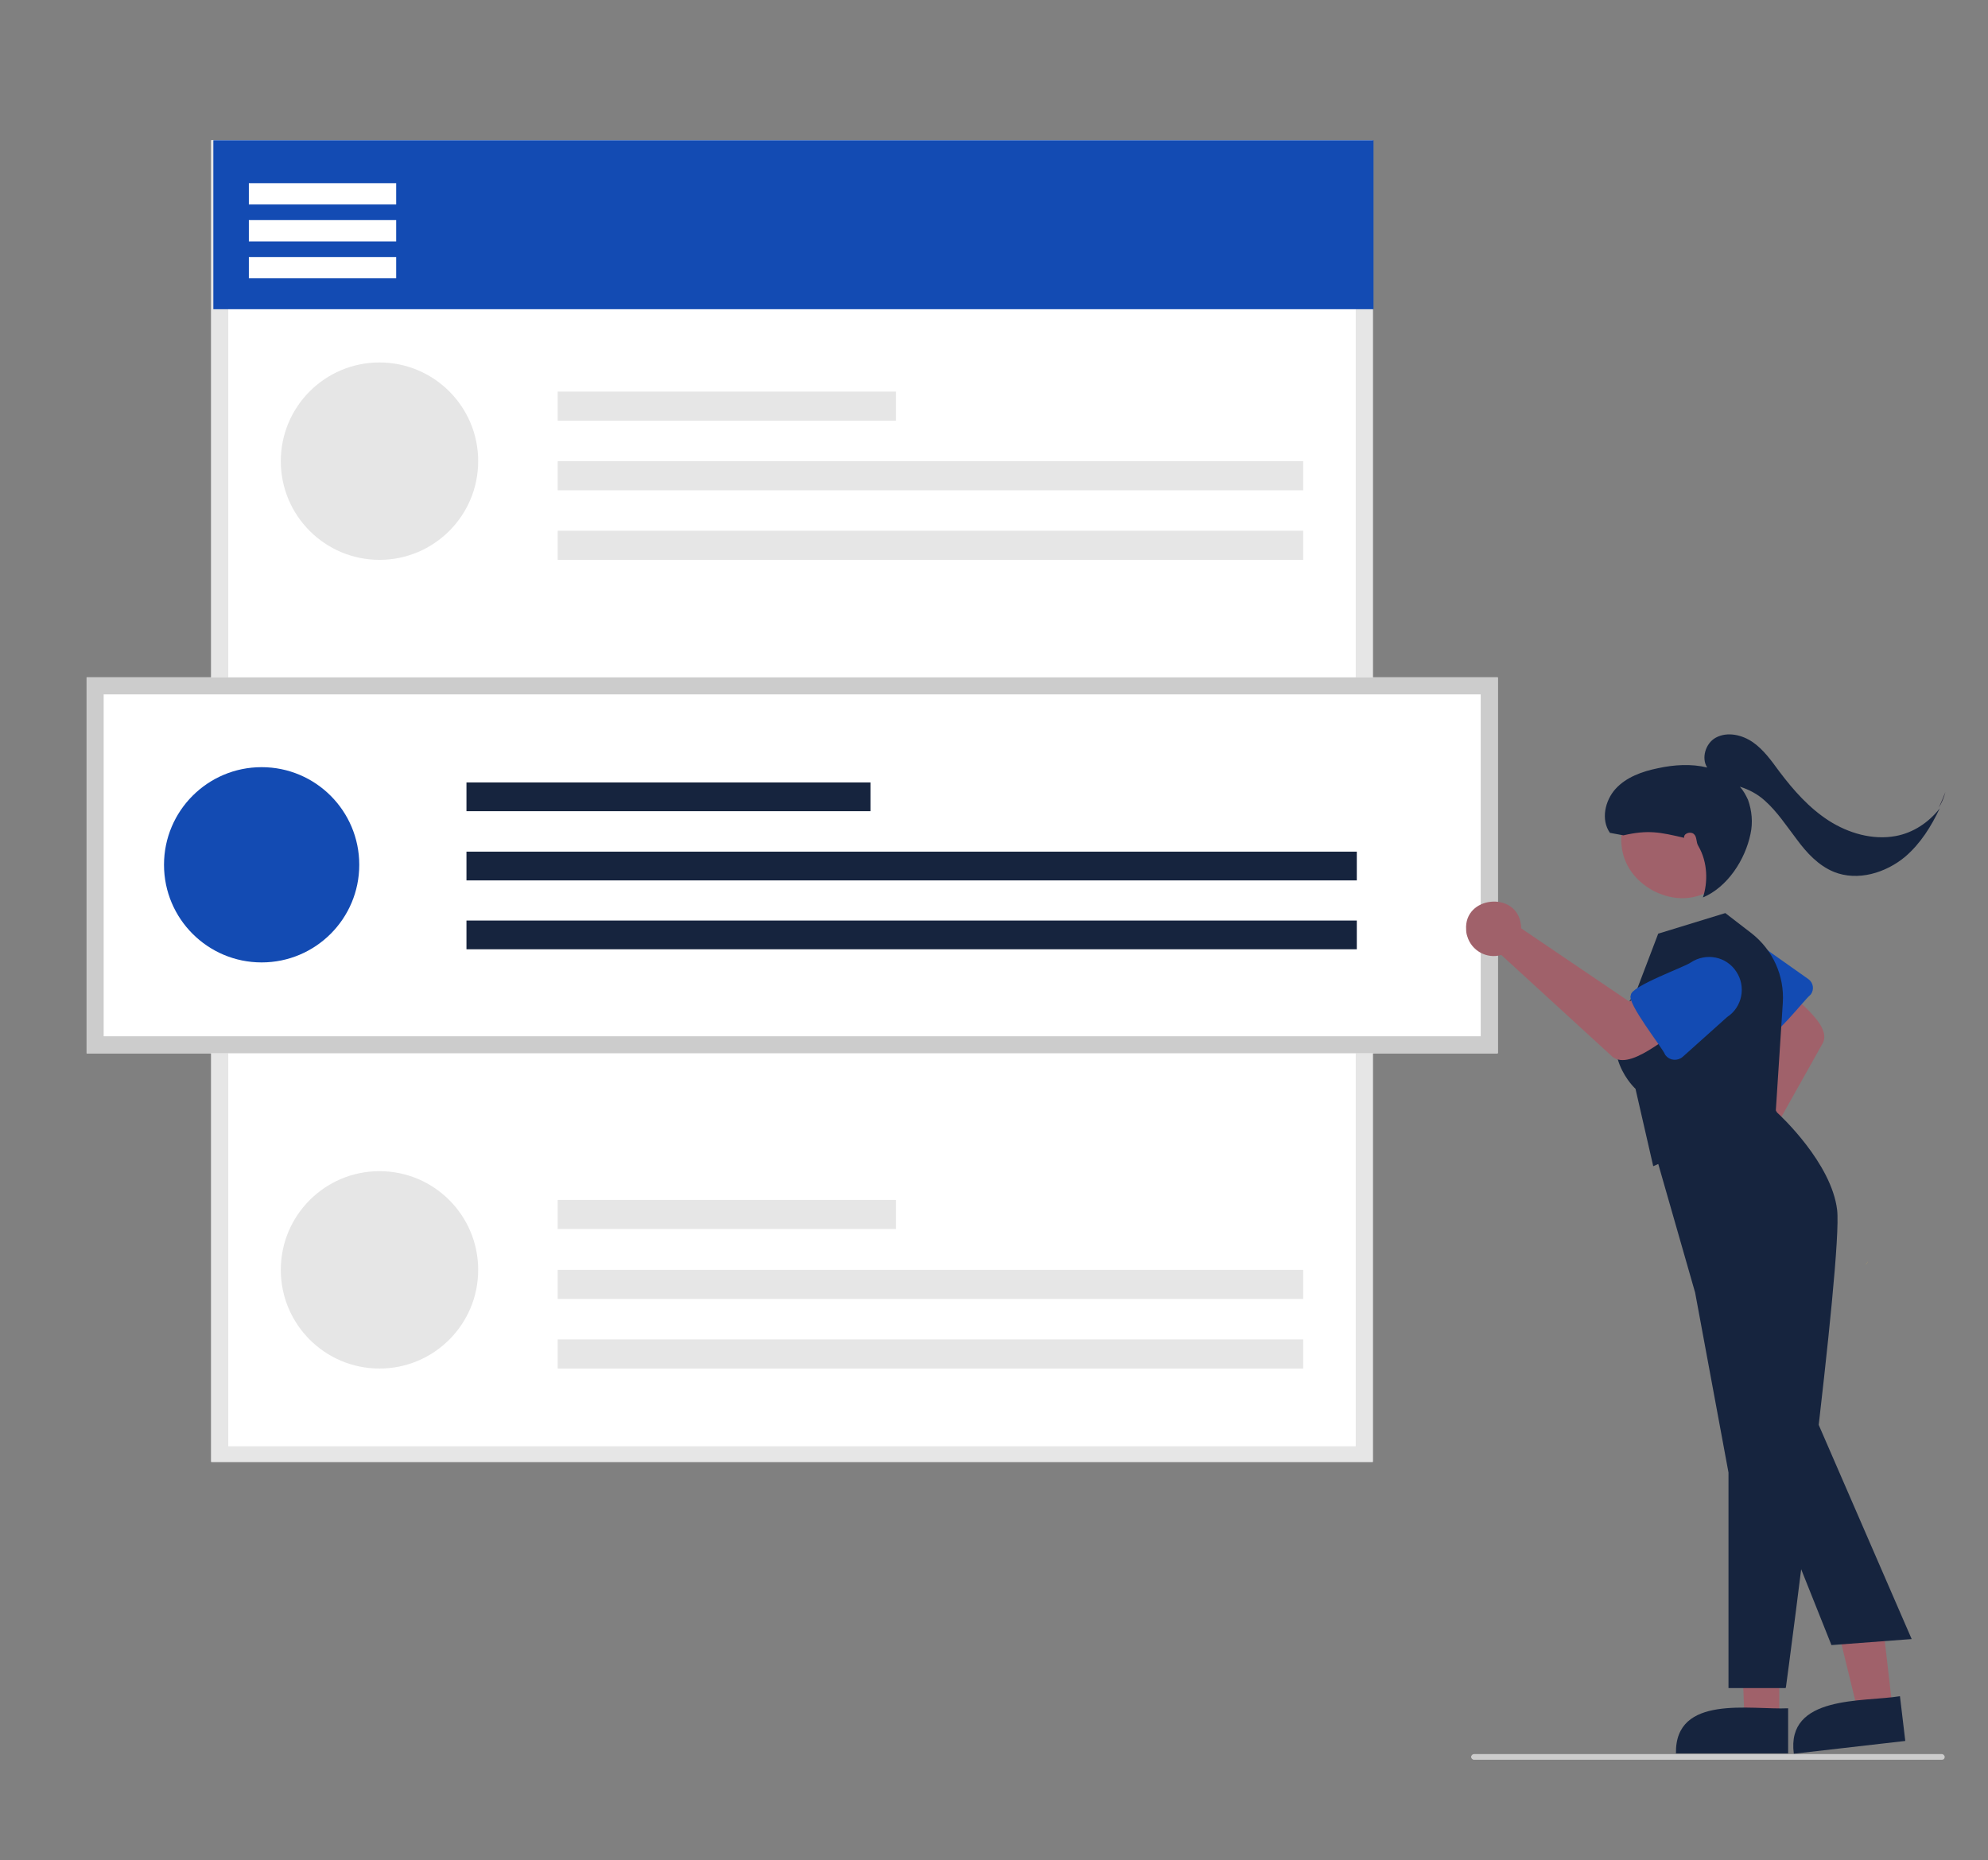
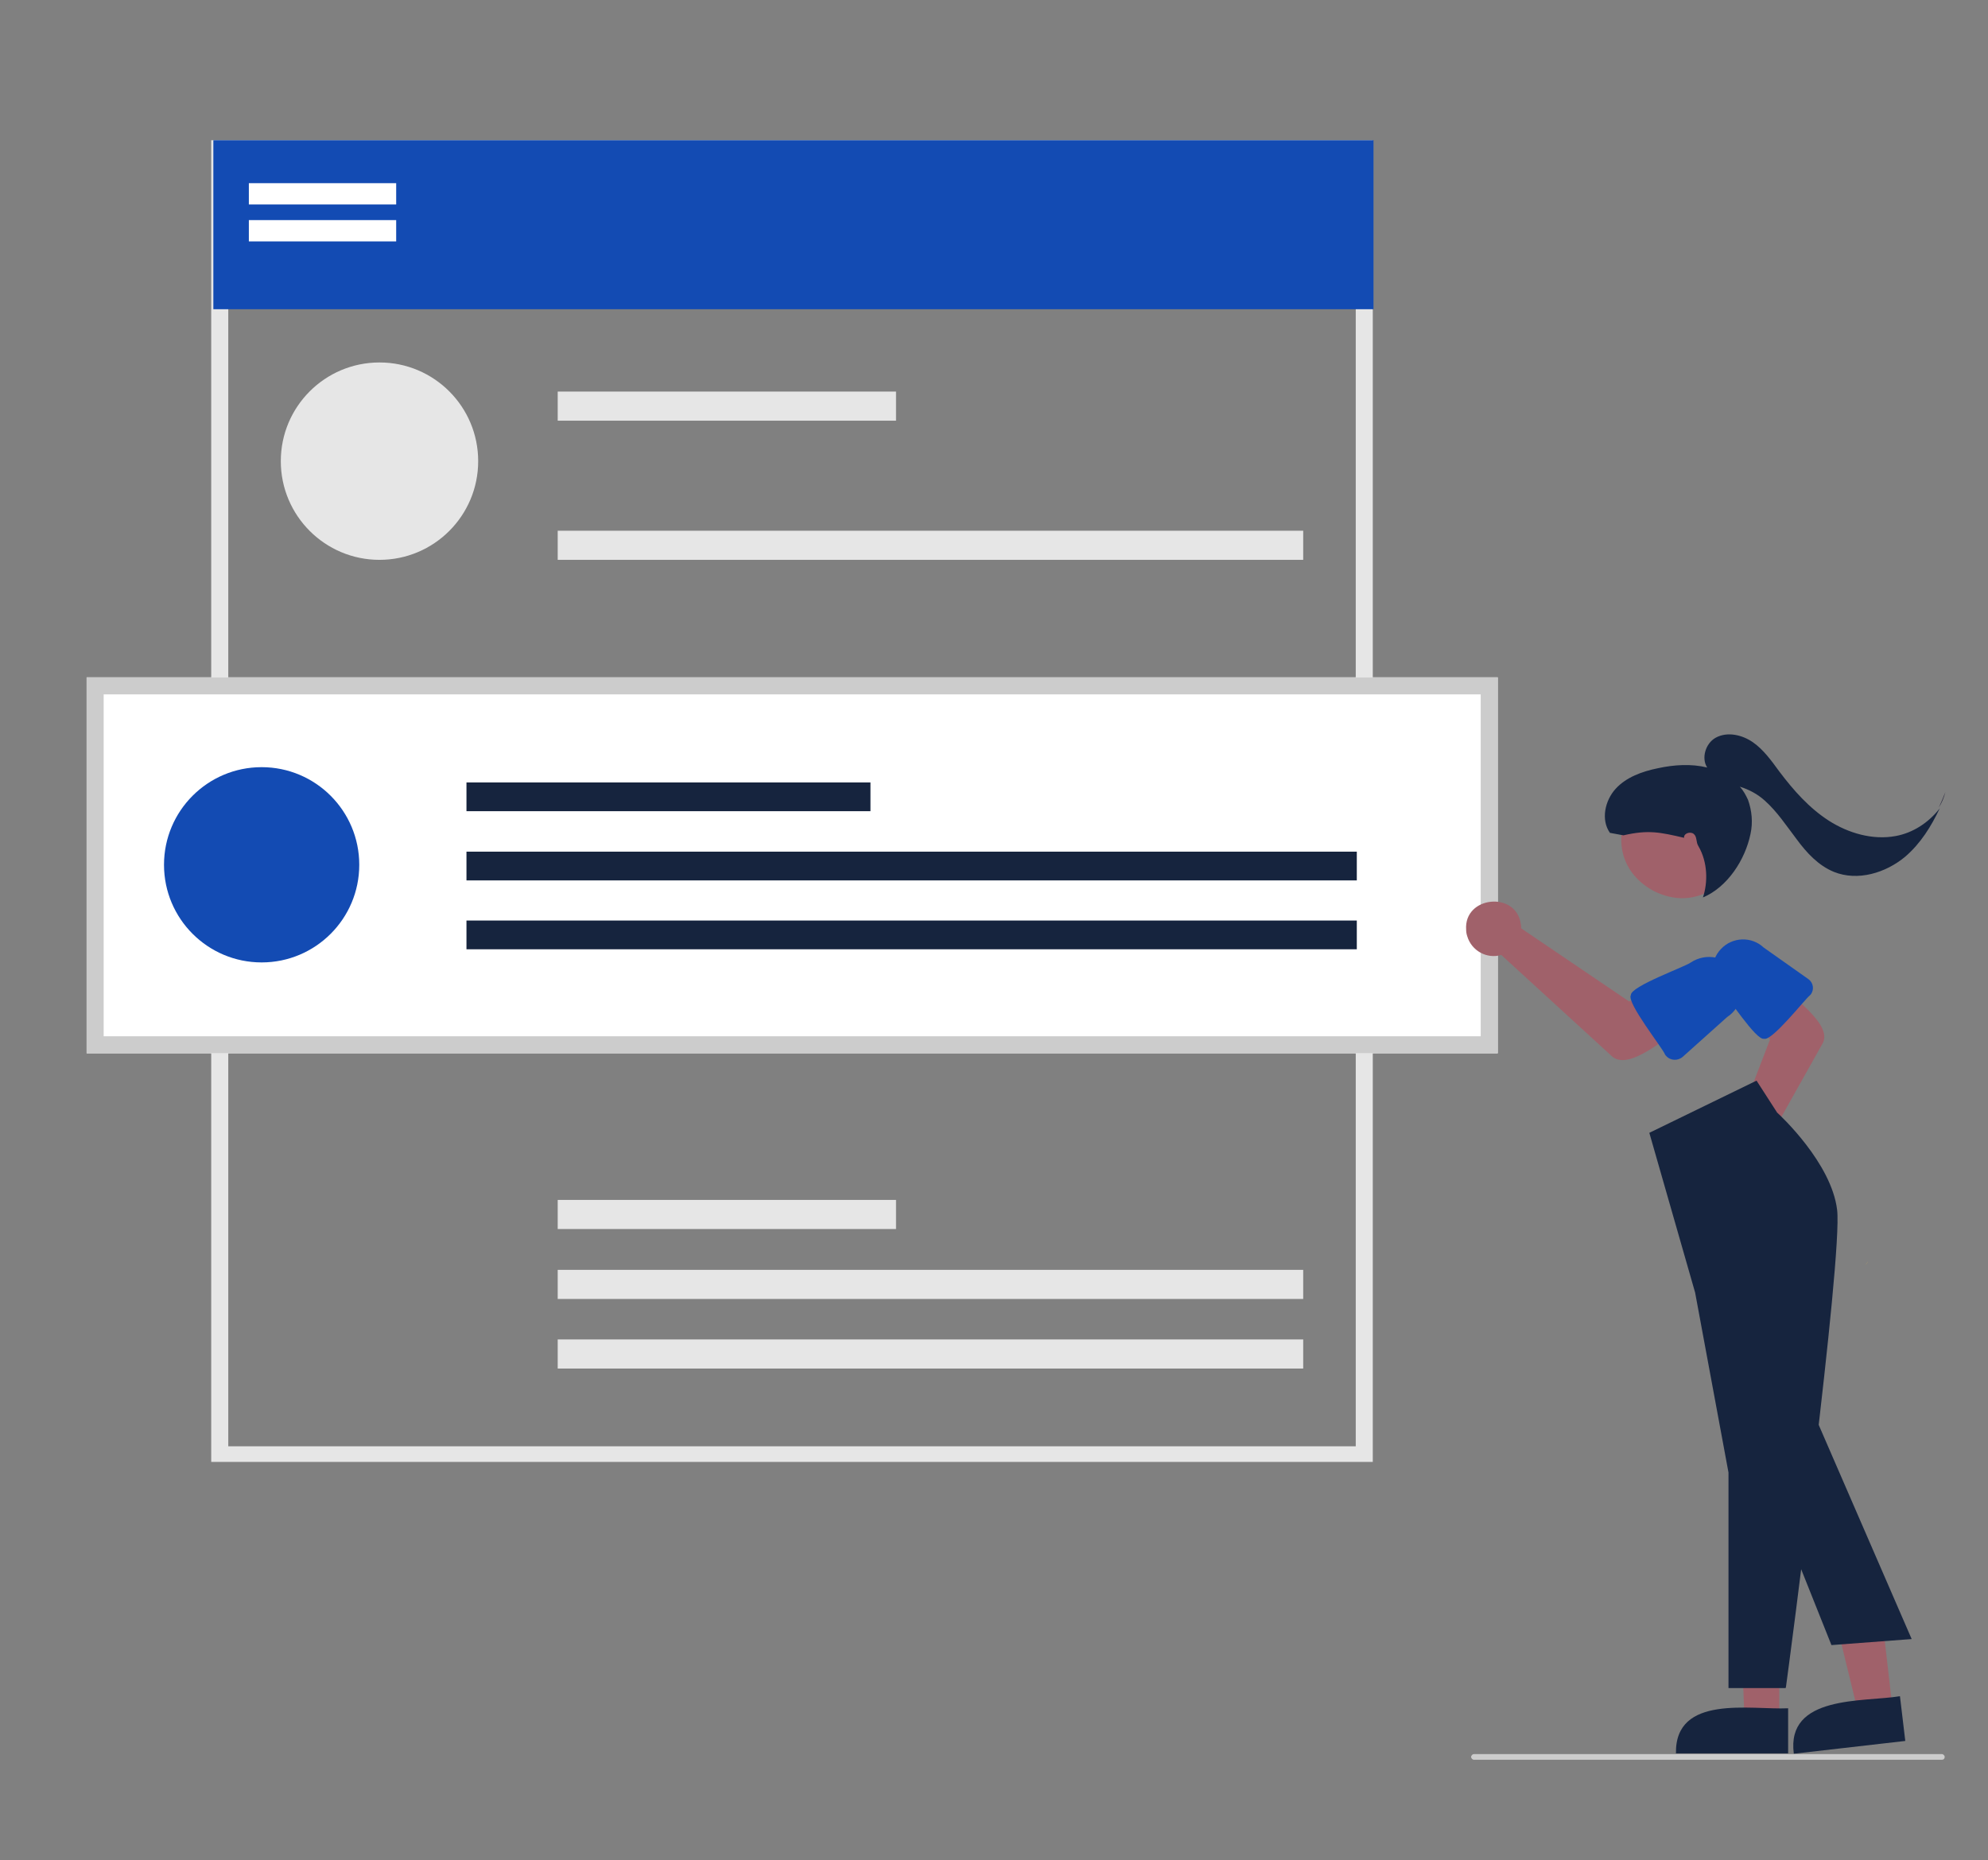
<svg xmlns="http://www.w3.org/2000/svg" version="1.1" id="Layer_1" x="0px" y="0px" viewBox="0 0 560 524" style="enable-background:new 0 0 560 524;" xml:space="preserve">
  <rect x="0" y="0" width="560" height="524" fill="#808080" stroke="none" />
  <style type="text/css">
	.st0{fill:#FFCA41;}
	.st1{fill:#FFFFFF;}
	.st2{fill:#E6E6E6;}
	.st3{fill:#134BB3;}
	.st4{fill:#CCCCCC;}
	.st5{fill:#16243E;}
	.st6{fill:#A0616A;}
	.st7{fill:#2F2E41;}
</style>
  <path class="st0" d="M525.3,356.4c0.4-0.3,0.7-0.7,0.9-1.1C526,355.8,525.7,356.1,525.3,356.4z" />
-   <path class="st1" d="M386.7,411.8H59.5V39.5h327.2V411.8z" />
  <path class="st2" d="M386.7,411.8H59.5V39.5h327.2V411.8z M64.3,407.4h317.6V43.9H64.3V407.4z" />
  <rect x="60.1" y="39.5" class="st3" width="326.8" height="47.6" />
  <circle class="st2" cx="106.9" cy="129.9" r="27.8" />
  <rect x="157.1" y="110.3" class="st2" width="95.3" height="8.2" />
-   <rect x="157.1" y="129.9" class="st2" width="210" height="8.2" />
  <rect x="157.1" y="149.5" class="st2" width="210" height="8.2" />
-   <circle class="st2" cx="106.9" cy="357.7" r="27.8" />
  <rect x="157.1" y="338" class="st2" width="95.3" height="8.2" />
  <rect x="157.1" y="357.7" class="st2" width="210" height="8.2" />
  <rect x="157.1" y="377.3" class="st2" width="210" height="8.2" />
  <rect x="70.1" y="51.6" class="st1" width="41.5" height="6" />
  <rect x="70.1" y="62" class="st1" width="41.5" height="6" />
-   <rect x="70.1" y="72.4" class="st1" width="41.5" height="6" />
  <path class="st1" d="M421.9,296.7H24.4V190.8h397.5V296.7z" />
  <path class="st4" d="M421.9,296.7H24.4V190.8h397.5V296.7z M29.2,291.9h387.9v-96.3H29.2V291.9z" />
  <circle class="st3" cx="73.7" cy="243.6" r="27.5" />
  <rect x="131.4" y="220.4" class="st5" width="113.8" height="8.1" />
  <rect x="131.4" y="239.9" class="st5" width="250.8" height="8.1" />
  <rect x="131.4" y="259.3" class="st5" width="250.8" height="8.1" />
  <path class="st6" d="M485.4,324.6c0.4-0.1,0.7-0.3,1.1-0.3l12.1-31.5l-5.1-6.4l8.6-9c2.5,3.7,14.8,11.4,11.1,16.9l-18.8,33.5  c1.9,3.5,0.7,7.8-2.8,9.7c-0.5,0.3-1,0.5-1.6,0.6C481.7,340.7,477.3,327.7,485.4,324.6z" />
  <path class="st3" d="M496.9,292.6c-2.2,0.6-10.4-12.2-11.8-13.3c-3.4-3.2-3.6-8.6-0.3-12c3.2-3.4,8.6-3.6,12-0.4l12.6,8.9  c1.4,1,1.7,2.9,0.7,4.3c-0.1,0.1-0.2,0.2-0.3,0.3C508.4,281.5,499.1,293.4,496.9,292.6z" />
  <polygon class="st6" points="501.2,484.4 491.4,484.4 490,446.7 501.2,446.7 " />
  <path class="st5" d="M503.7,493.9h-31.6c-0.3-16.7,21.1-12.2,31.6-12.7V493.9z" />
  <polygon class="st6" points="533.1,481.2 523.4,482.3 514.4,445.4 528.8,443.7 " />
  <path class="st5" d="M536.7,490.4l-31.4,3.6c-2.2-16.6,19.5-14.5,29.9-16.2L536.7,490.4z" />
  <path class="st5" d="M503,475.5h-16.1v-60.7l-9.4-50.7l-12.9-45l30.2-14.7l5.8,9c0.9,0.8,15.3,14.2,16.9,27.4  c1.6,13.5-13.7,129.4-14.4,134.3L503,475.5z" />
-   <path class="st5" d="M465.7,328.5l-5-21.8c-1.2-1.1-12.2-12.4,0-26.9l6.4-16.8l18.9-5.8l7.4,5.7c6,4.7,9.3,12,8.8,19.6l-2,30.8  L465.7,328.5z" />
  <path class="st6" d="M481.8,221c19.4,11.1,3.5,40.2-16.3,29.8C446.1,239.8,462,210.6,481.8,221z" />
  <path class="st6" d="M428.4,260.3c0.1,0.4,0.1,0.8,0.1,1.2l30.4,20.6l8-3.9l7.4,11.4c-4.5,1.7-15.7,12.9-20.6,7.6L422.9,269  c-4.1,1.2-8.4-1.2-9.6-5.3c-0.2-0.6-0.3-1.2-0.3-1.8C412.3,252.4,427.1,250.9,428.4,260.3z" />
  <path class="st3" d="M459.4,280.3c-0.1-2.5,15.4-8,16.9-9.2c4.3-2.8,10-1.7,12.8,2.6c2.8,4.2,1.7,10-2.6,12.8L474,297.7  c-1.4,1.2-3.5,1.1-4.7-0.3c-0.1-0.1-0.2-0.2-0.3-0.4C468.4,295.3,458.1,282.4,459.4,280.3z" />
  <path class="st5" d="M515.9,463.4l-20-50.1l13.3-19.1l29.3,67.5L515.9,463.4z" />
  <path class="st4" d="M547,495.7H415.2c-0.4,0-0.8-0.4-0.8-0.8s0.4-0.8,0.8-0.8H547c0.4,0,0.8,0.4,0.8,0.8  C547.8,495.4,547.5,495.7,547,495.7z" />
  <path class="st5" d="M534,235.5c-6.5,1.2-13.3-0.8-18.8-4.3c-5.6-3.6-10-8.6-14-13.9c-2.2-3-4.4-6.1-7.4-8.2  c-3-2.1-7.2-3.1-10.5-1.3c-2.9,1.6-4.1,5.8-2.4,8.4c-4.5-1.1-9.3-0.8-13.9,0.2c-4.4,0.9-8.9,2.5-11.9,5.8s-4.2,8.7-1.6,12.4l3.8,0.7  c7-1.6,10.2-0.9,17.1,0.7c-0.2-1.2,1.7-1.9,2.7-1.1c1,0.8,0.6,2.3,1.3,3.4c2.7,4.6,2.7,10.3,1.3,14.5c6.9-2.9,11.9-10.6,13.4-17.9  c0.7-3.2,0.4-6.5-0.7-9.6c-0.6-1.3-1.3-2.6-2.3-3.7c2.6,0.8,5,2.1,7,3.9c3.5,3.1,6.1,7.1,9,10.9c2.8,3.8,6.1,7.4,10.5,9.2  c6.7,2.7,14.6,0.3,20.1-4.3c4.3-3.7,7.3-8.5,9.7-13.6C543.3,231.7,538.9,234.6,534,235.5z" />
  <path class="st7" d="M546.1,227.5c0.9-1.3,1.5-2.8,1.9-4.4C547.4,224.6,546.8,226.1,546.1,227.5z" />
</svg>